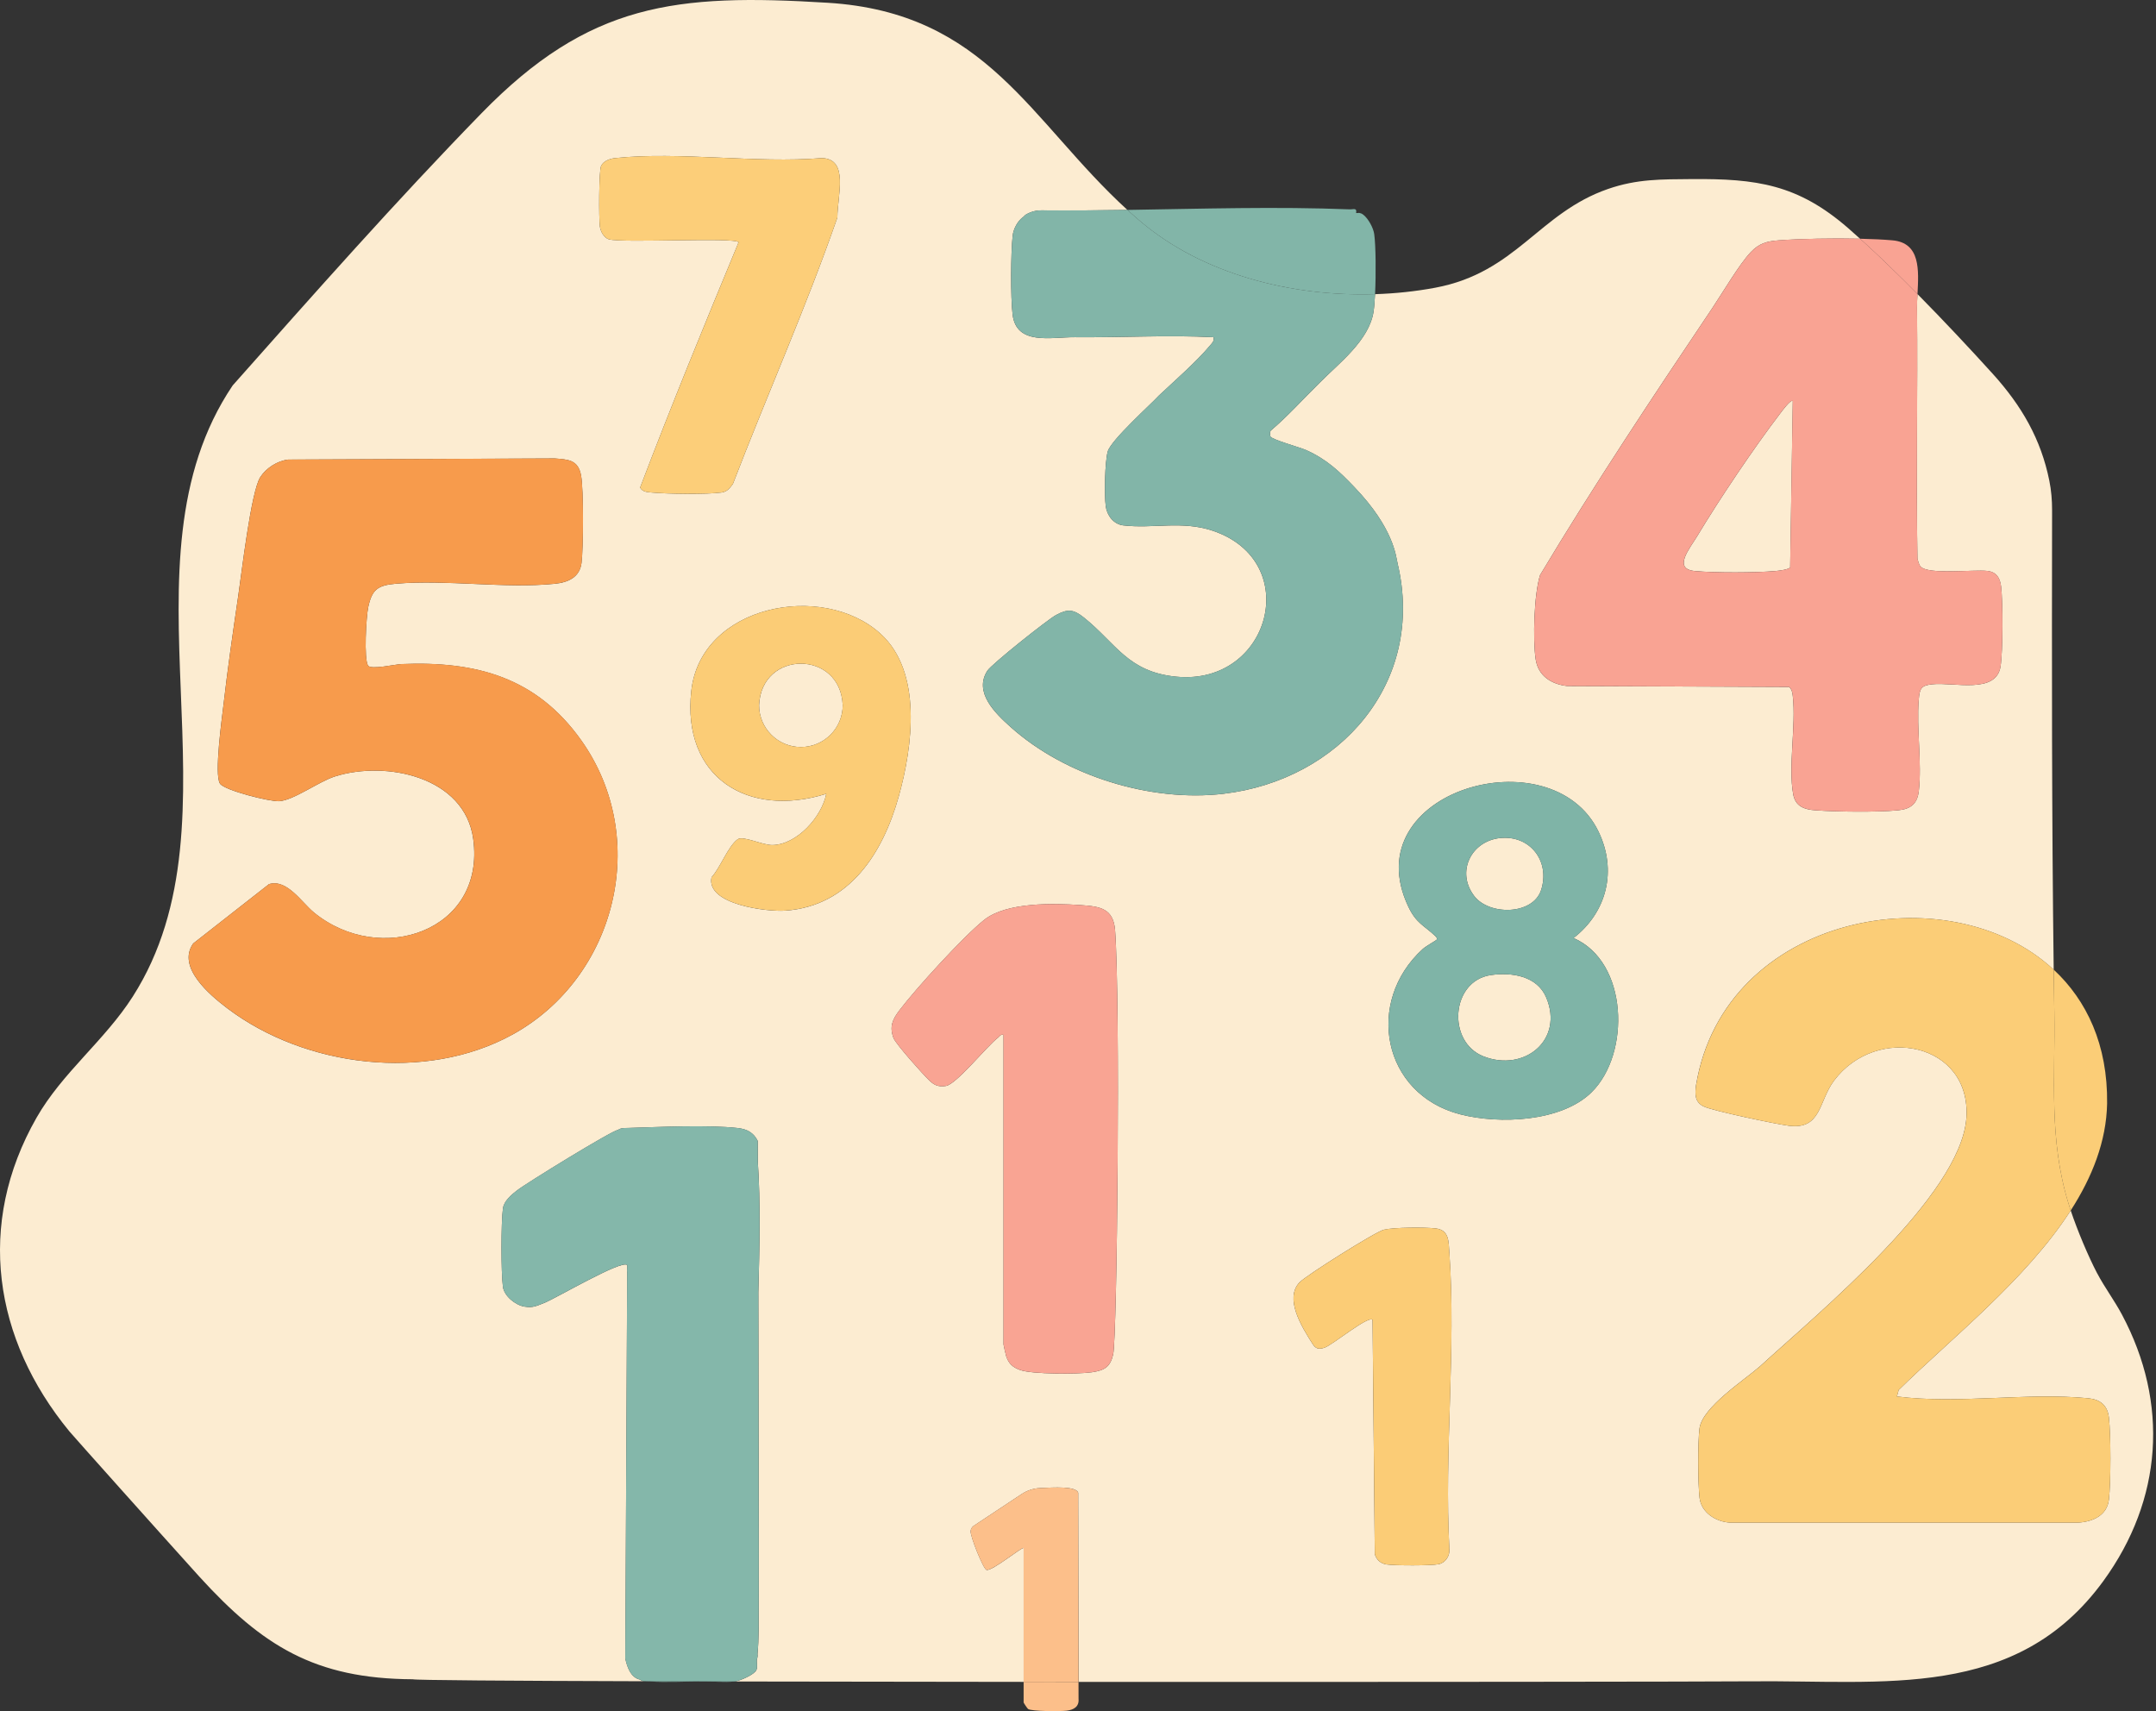
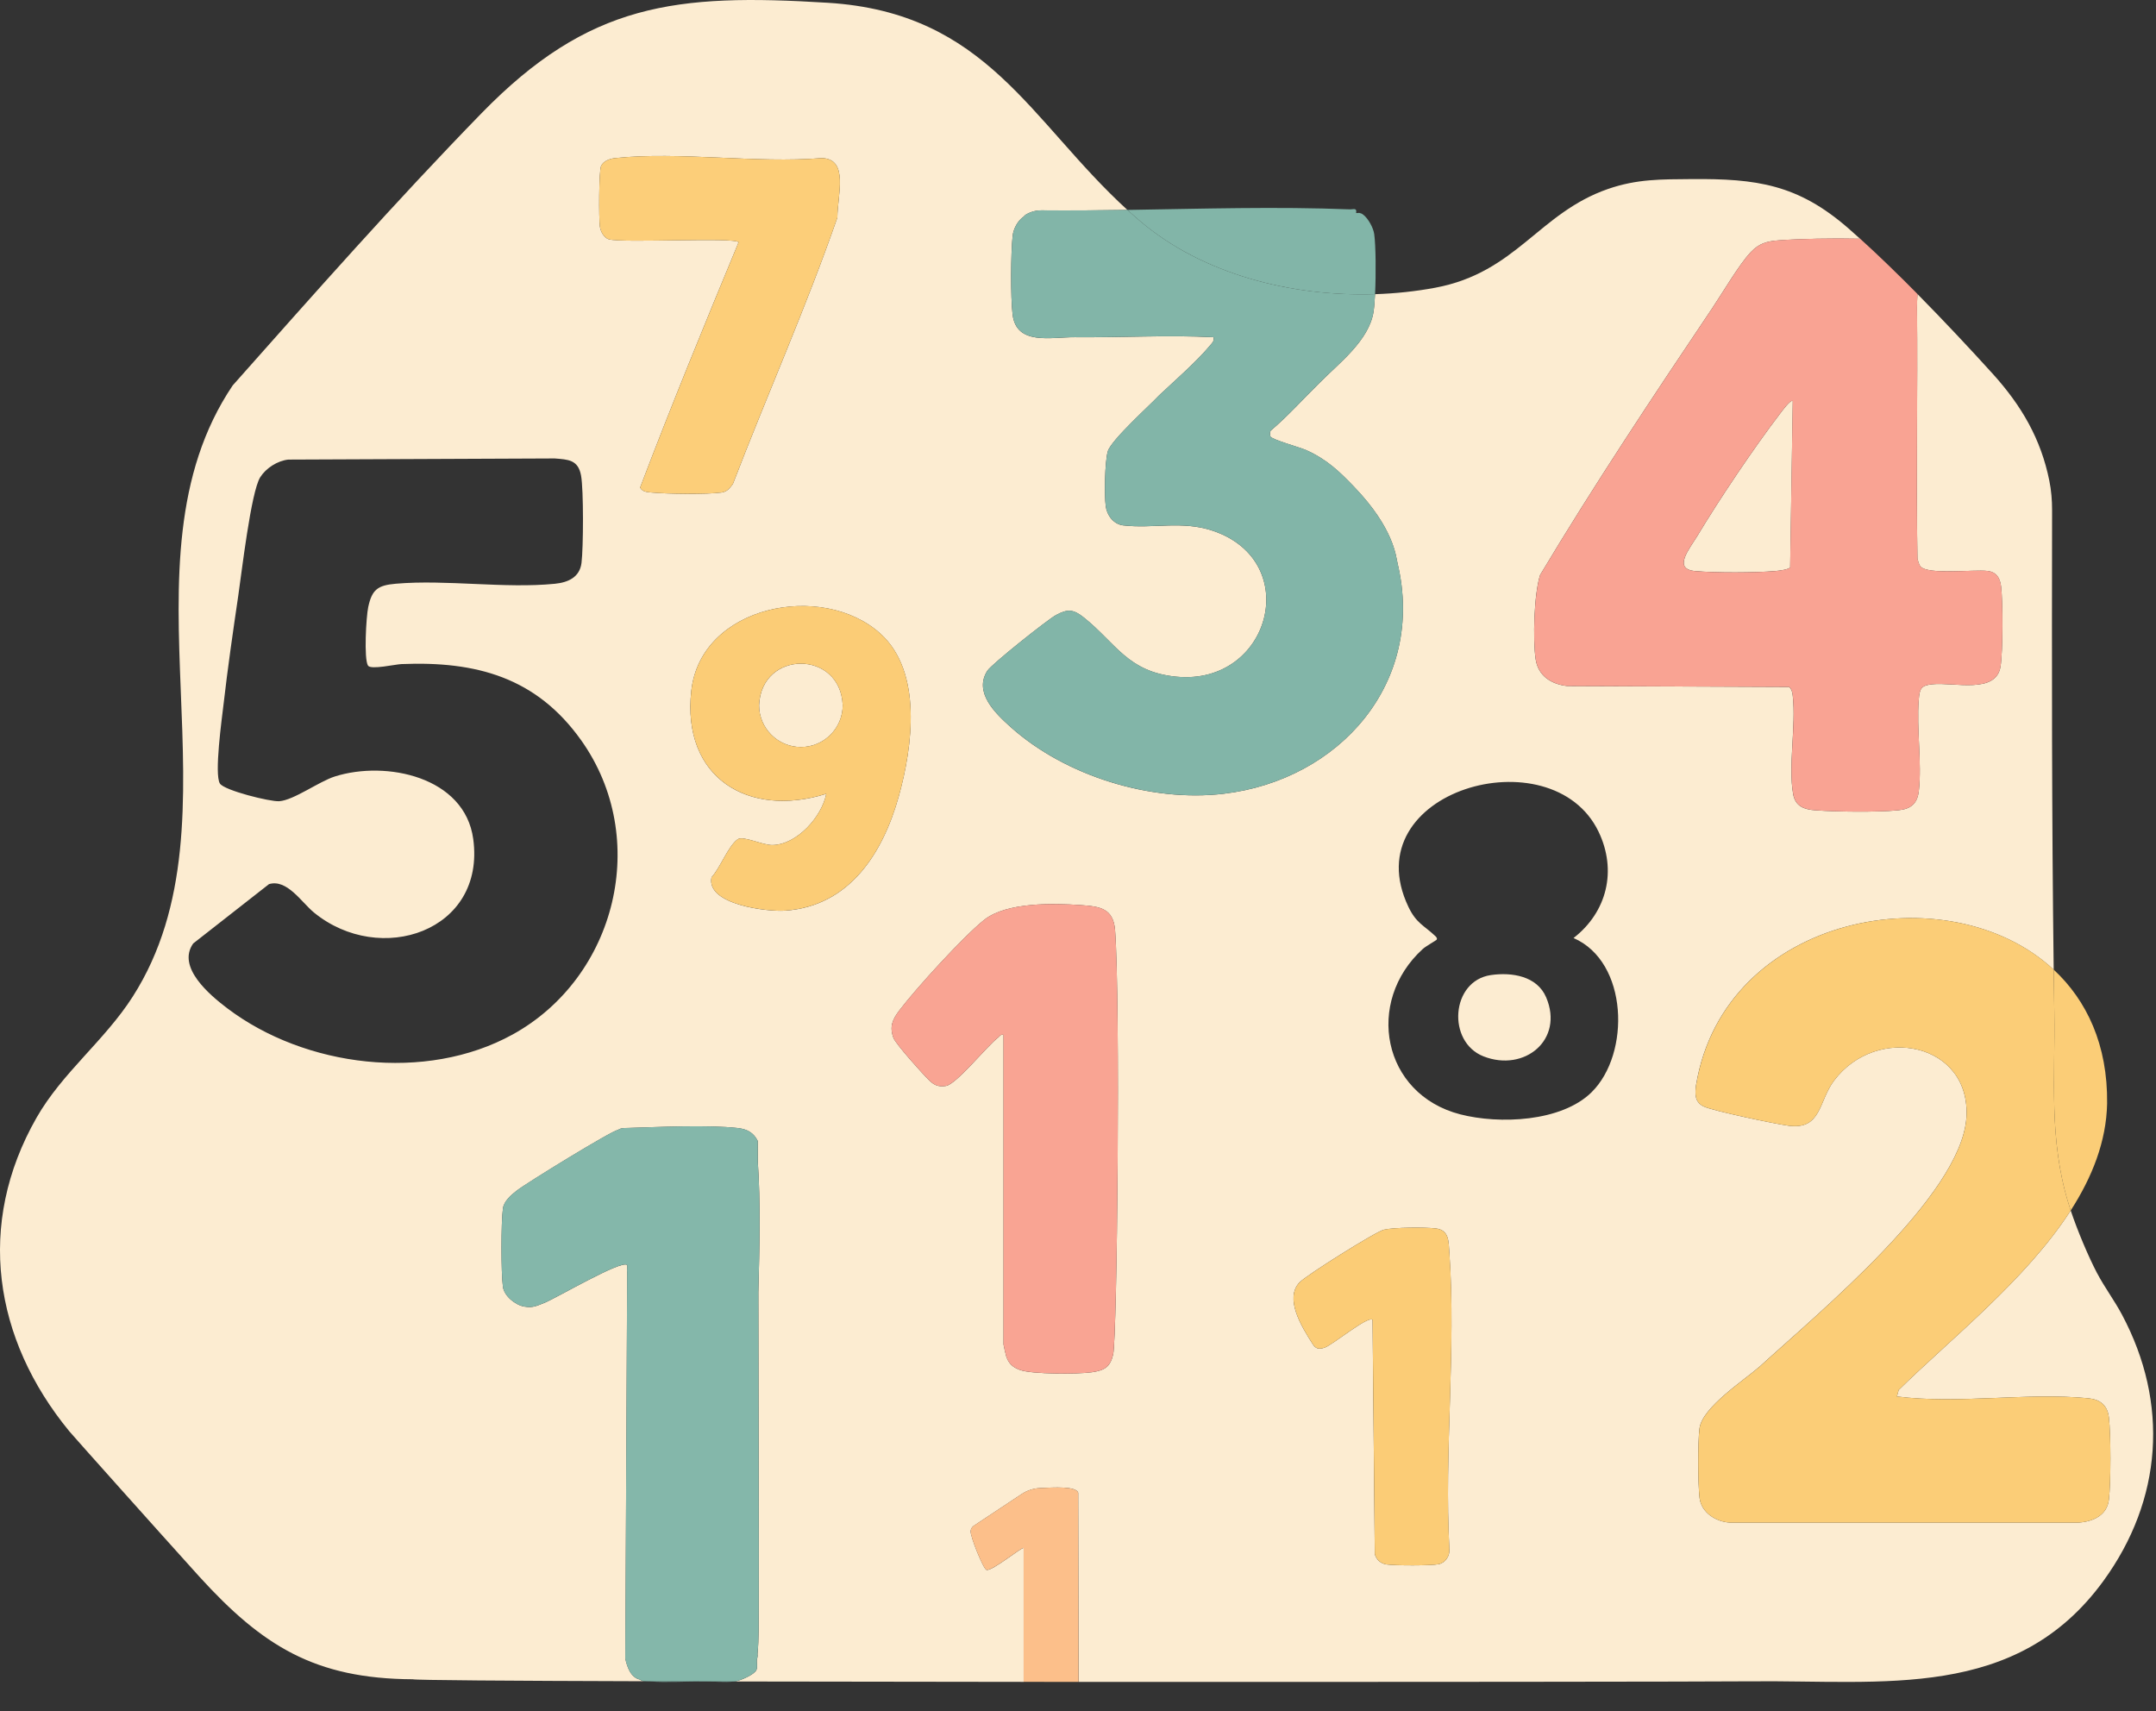
<svg xmlns="http://www.w3.org/2000/svg" width="126" height="100" viewBox="0 0 126 100" fill="none">
  <rect x="0" y="0" width="126" height="100" fill="#333333" stroke="none" />
  <g clip-path="url(#clip0_394_1894)">
-     <path d="M112.061 17.184C112.135 15.791 112.244 14.19 110.597 14.045C110.069 13.998 109.414 13.968 108.708 13.952C109.779 14.921 110.926 16.035 112.061 17.184Z" fill="#F9A393" />
-     <path d="M59.822 99.493C59.822 99.518 60.033 99.839 60.082 99.874C60.286 100.021 61.976 100.017 62.334 99.975C62.749 99.927 63.073 99.743 63.032 99.285L63.03 98.293C61.959 98.293 60.889 98.292 59.822 98.29V99.493Z" fill="#FCBF8A" />
    <path d="M120.89 70.352C120.928 70.475 120.971 70.607 121.016 70.742C122.269 68.793 123.099 66.71 123.143 64.487C123.185 61.063 121.952 58.463 120.023 56.669C120.034 57.495 120.044 58.322 120.057 59.148C120.116 63.035 119.724 66.569 120.89 70.352Z" fill="#FBCD77" />
    <path d="M37.934 98.265C38.916 98.331 40.035 98.267 41.03 98.265C41.615 98.255 42.353 98.33 42.914 98.268C41.071 98.264 39.311 98.26 37.659 98.254C37.75 98.263 37.843 98.259 37.934 98.264V98.265Z" fill="#84B7AA" />
    <path d="M80.361 17.192C80.418 16.007 80.405 14.362 80.312 13.685C80.262 13.316 79.969 12.783 79.681 12.555C79.574 12.472 79.587 12.488 79.467 12.448C79.413 12.43 79.319 12.463 79.253 12.448C79.313 12.124 79.09 12.243 78.885 12.235C74.603 12.065 70.229 12.2 65.889 12.268C66.13 12.489 66.377 12.708 66.631 12.924C70.275 16.024 75.469 17.348 80.361 17.192Z" fill="#82B5A8" />
    <path d="M44.361 41.214C44.361 42.563 45.455 43.658 46.806 43.658C48.156 43.658 49.25 42.563 49.25 41.214C49.122 37.975 44.491 37.974 44.362 41.214H44.361Z" fill="#FCECD1" />
    <path d="M104.044 24.154C102.485 26.193 100.505 29.145 99.178 31.349C98.752 32.056 97.736 33.253 99.057 33.373C100.252 33.482 102.562 33.475 103.763 33.372C103.949 33.356 104.531 33.286 104.62 33.16L104.774 23.442C104.66 23.312 104.128 24.046 104.045 24.154H104.044Z" fill="#FCECD1" />
    <path d="M87.13 56.984C84.789 57.322 84.548 60.893 86.7 61.736C89.088 62.672 91.415 60.768 90.361 58.289C89.827 57.033 88.349 56.809 87.13 56.984Z" fill="#FCECD1" />
    <path d="M122.566 74.424C122.039 73.419 121.408 71.913 121.015 70.741C118.409 74.796 113.968 78.274 110.961 81.235L110.858 81.613C114.45 82.07 118.465 81.369 122.02 81.715C122.722 81.781 123.158 82.102 123.246 82.838C123.365 83.824 123.365 86.66 123.246 87.646C123.136 88.564 122.316 88.923 121.486 88.982H101.084C100.269 88.93 99.427 88.394 99.325 87.539C99.228 86.736 99.218 84.267 99.322 83.476C99.486 82.238 101.913 80.677 102.852 79.853C106.266 76.725 114.58 69.907 114.919 65.34C115.216 60.953 109.694 59.812 107.182 63.155C106.275 64.363 106.454 66.037 104.532 65.789C103.78 65.691 100.117 64.925 99.571 64.665C99.046 64.414 99.046 63.951 99.119 63.42C100.775 53.407 113.902 50.976 120.021 56.669C119.906 47.725 119.913 38.759 119.927 29.805C119.927 29.229 119.88 28.653 119.765 28.089C119.276 25.662 118.152 23.718 116.457 21.844C115.173 20.426 113.628 18.773 112.059 17.183C112.044 17.468 112.03 17.744 112.032 17.997C112.084 22.879 111.972 27.766 112.058 32.649C112.101 32.798 112.137 32.989 112.241 33.107C112.683 33.609 115.343 33.273 116.145 33.367C116.673 33.429 116.885 33.767 116.946 34.274C117.057 35.199 117.056 38.041 116.915 38.945C116.661 40.583 114.194 39.859 112.939 39.988C112.262 40.057 112.187 40.244 112.134 40.89C111.994 42.582 112.327 44.574 112.138 46.231C112.051 46.986 111.651 47.287 110.915 47.356C109.652 47.474 107.385 47.447 106.102 47.356C105.456 47.312 104.926 47.134 104.797 46.419C104.497 44.769 104.97 42.41 104.773 40.679C104.751 40.478 104.718 40.289 104.559 40.146L91.586 40.092C90.65 39.986 89.887 39.494 89.744 38.517C89.573 37.347 89.651 34.725 90.005 33.604C93.174 28.314 96.628 23.128 100.074 17.999C100.675 17.103 101.637 15.456 102.313 14.741C102.811 14.215 103.256 14.098 103.966 14.046C105.191 13.955 107.082 13.916 108.706 13.953C108.472 13.741 108.242 13.535 108.015 13.338C105.068 10.773 102.661 10.435 98.849 10.466C97.085 10.481 95.672 10.456 93.976 11.043C89.918 12.449 88.623 15.927 83.877 16.815C82.741 17.027 81.559 17.154 80.359 17.192C80.339 17.614 80.31 17.977 80.272 18.218C80.004 19.914 78.248 21.224 77.117 22.375C76.164 23.306 75.278 24.309 74.259 25.171C74.206 25.264 74.21 25.413 74.246 25.509C74.314 25.688 75.967 26.141 76.334 26.305C77.539 26.847 78.254 27.531 79.144 28.458C81.462 30.873 81.579 32.517 81.675 32.92C83.332 39.892 78.278 45.59 71.51 46.389C67.251 46.893 62.266 45.354 59.07 42.496C58.154 41.678 56.896 40.462 57.7 39.203C57.947 38.817 61.205 36.226 61.707 35.95C62.396 35.572 62.736 35.605 63.344 36.09C65.219 37.589 65.906 39.275 68.748 39.547C74.246 40.074 76.184 32.8 70.874 31.018C69.065 30.411 67.4 30.913 65.636 30.704C65.085 30.639 64.691 30.125 64.621 29.585C64.535 28.936 64.567 26.994 64.738 26.386C64.927 25.714 67.319 23.574 67.721 23.124C68.639 22.259 69.935 21.132 70.715 20.192C70.846 20.034 70.964 19.95 70.924 19.708C68.291 19.57 65.468 19.734 62.809 19.708C61.426 19.695 59.397 20.21 59.177 18.377C59.058 17.389 59.072 14.787 59.18 13.785C59.224 13.374 59.475 12.898 59.82 12.664L59.927 12.557C59.927 12.557 59.938 12.552 59.948 12.545C60.223 12.38 60.537 12.292 60.858 12.295C62.524 12.312 64.204 12.295 65.888 12.27C60.192 7.066 57.685 0.738 48.373 0.162C39.481 -0.39 34.414 0.173 28.126 6.633C23.13 11.764 18.343 17.178 13.598 22.526C6.592 32.921 14.462 47.757 7.756 58.246C6.116 60.812 3.636 62.69 2.136 65.32C-1.414 71.539 -0.378 78.256 4.052 83.648C4.252 83.892 9.252 89.487 11.659 92.151C15.338 96.187 18.403 98.109 24.116 98.139C24.254 98.194 29.698 98.231 37.66 98.255C37.568 98.246 37.481 98.222 37.402 98.159C36.854 98.039 36.651 97.417 36.545 96.935L36.655 74.357C36.629 74.234 36.675 74.063 36.655 73.93C36.32 73.61 32.457 75.898 31.781 76.156C31.344 76.323 31.152 76.441 30.648 76.361C30.128 76.278 29.468 75.748 29.394 75.211C29.28 74.38 29.28 71.452 29.394 70.621C29.453 70.189 29.882 69.829 30.213 69.572C30.78 69.132 35.737 66.084 36.121 66.031C36.299 65.91 36.499 65.926 36.703 65.92C38.53 65.865 41.372 65.73 43.114 65.924C43.649 65.984 44.041 66.187 44.283 66.677L44.289 67.902C44.451 70.28 44.39 72.916 44.319 75.52C44.321 79.082 44.358 92.188 44.342 93.889C44.334 94.831 44.359 95.759 44.27 96.673C44.283 96.746 44.277 96.845 44.235 96.985C44.209 97.185 44.289 97.4 44.205 97.598C44.094 97.862 43.263 98.228 42.954 98.266C42.941 98.267 42.928 98.268 42.916 98.269C48.079 98.28 53.898 98.287 59.824 98.292V90.474C59.75 90.372 57.975 91.842 57.652 91.747C57.464 91.692 56.685 89.754 56.726 89.467C56.742 89.352 56.799 89.263 56.883 89.187L59.707 87.316C60.026 87.105 60.398 86.983 60.781 86.965C61.598 86.926 62.88 86.847 63.011 87.236L63.033 98.293C81.496 98.301 100.05 98.281 102.328 98.259C110.059 98.181 117.829 99.4 122.928 92.39C126.381 87.642 126.777 82.011 124.006 76.82C123.566 75.995 122.983 75.215 122.569 74.425L122.566 74.424ZM29.958 60.458C24.888 63.255 17.829 62.372 13.278 58.923C12.255 58.147 10.315 56.522 11.29 55.139L15.72 51.67C16.771 51.353 17.62 52.73 18.344 53.326C22.209 56.495 28.389 54.434 27.657 49.034C27.162 45.389 22.56 44.432 19.57 45.378C18.636 45.673 17.171 46.766 16.317 46.824C15.789 46.861 13.108 46.194 12.853 45.793C12.511 45.257 12.971 41.967 13.069 41.121C13.309 39.028 13.616 36.91 13.923 34.824C14.12 33.492 14.668 28.744 15.208 27.89C15.544 27.358 16.211 26.93 16.845 26.859L32.416 26.793C33.199 26.856 33.788 26.861 33.958 27.792C34.111 28.629 34.094 31.997 33.985 32.892C33.882 33.741 33.197 34.039 32.432 34.116C29.503 34.41 26.096 33.859 23.14 34.113C22.078 34.204 21.74 34.449 21.519 35.481C21.399 36.041 21.258 38.519 21.508 38.901C21.674 39.154 23.103 38.824 23.46 38.81C27.837 38.629 31.351 39.589 33.964 43.262C38.035 48.988 36.029 57.11 29.956 60.46L29.958 60.458ZM38.089 28.784C37.827 28.761 37.55 28.751 37.409 28.496C39.233 23.694 41.193 18.911 43.166 14.158C42.946 13.848 36.488 14.214 35.589 13.988C35.296 13.9 35.099 13.53 35.058 13.242C34.995 12.794 34.997 9.984 35.129 9.698C35.267 9.401 35.653 9.271 35.952 9.24C39.722 8.843 44.186 9.557 48.03 9.24C49.631 9.285 48.937 11.427 48.937 12.712C47.109 17.973 44.83 23.082 42.831 28.285C42.63 28.543 42.501 28.739 42.157 28.785C41.296 28.9 38.989 28.868 38.089 28.785V28.784ZM45.887 53.22C44.836 53.294 41.254 52.867 41.582 51.272C42.093 50.719 42.538 49.477 43.104 49.054C43.418 48.819 44.56 49.397 45.14 49.387C46.578 49.363 48.025 47.738 48.29 46.392C43.702 47.828 39.839 45.426 40.401 40.372C40.957 35.359 48.072 33.967 51.458 37.036C53.919 39.266 53.333 43.637 52.53 46.521C51.604 49.849 49.653 52.956 45.886 53.221L45.887 53.22ZM65.054 79.159C64.883 79.883 64.567 80.088 63.799 80.198C63.003 80.313 60.305 80.319 59.612 80.063C59.189 79.907 58.955 79.704 58.806 79.268C58.781 79.194 58.648 78.607 58.648 78.572V60.481C58.462 60.434 58.434 60.558 58.328 60.64C57.658 61.153 55.894 63.374 55.277 63.465C54.856 63.527 54.618 63.435 54.32 63.153C53.963 62.814 52.351 61.016 52.218 60.664C51.963 59.987 52.171 59.562 52.565 59.043C53.525 57.776 56.318 54.709 57.524 53.754C58.835 52.717 61.561 52.785 63.191 52.898C64.298 52.975 65.055 53.095 65.165 54.34C65.481 58.521 65.291 78.158 65.054 79.16V79.159ZM84.706 90.532C84.73 90.926 84.484 91.324 84.09 91.411C83.665 91.506 81.485 91.5 81.023 91.427C80.685 91.375 80.437 91.15 80.345 90.824L80.215 77.131C79.952 76.874 77.865 78.611 77.407 78.76C77.09 78.864 76.901 78.842 76.715 78.549C76.039 77.493 75.063 75.883 75.946 74.944C76.32 74.546 80.387 71.984 80.875 71.867C81.463 71.726 83.276 71.718 83.901 71.791C84.699 71.884 84.655 72.545 84.703 73.23C85.101 78.828 84.392 84.885 84.703 90.531L84.706 90.532ZM93.017 63.831C91.246 65.573 87.613 65.711 85.339 65.124C80.78 63.949 79.757 58.546 83.149 55.46C83.323 55.301 83.921 54.965 83.951 54.927C84.011 54.853 83.958 54.778 83.884 54.707C83.216 54.074 82.773 53.968 82.309 52.995C79.08 46.221 90.688 42.909 93.424 48.609C94.509 50.87 93.921 53.298 91.96 54.82C95.162 56.205 95.298 61.584 93.017 63.829V63.831Z" fill="#FCECD1" />
-     <path d="M90.064 52.019C90.608 50.353 89.434 48.792 87.667 48.977C85.987 49.152 85.077 50.944 86.151 52.358C87.03 53.516 89.584 53.484 90.064 52.019Z" fill="#FCECD1" />
    <path d="M103.968 14.044C103.258 14.096 102.813 14.214 102.315 14.74C101.639 15.454 100.677 17.103 100.076 17.997C96.63 23.127 93.176 28.313 90.007 33.602C89.653 34.723 89.575 37.347 89.746 38.516C89.889 39.492 90.652 39.985 91.588 40.091L104.561 40.144C104.72 40.287 104.752 40.477 104.775 40.677C104.972 42.408 104.499 44.767 104.799 46.418C104.929 47.133 105.459 47.31 106.104 47.355C107.388 47.445 109.654 47.472 110.917 47.355C111.654 47.287 112.055 46.985 112.14 46.23C112.329 44.573 111.997 42.58 112.136 40.889C112.189 40.243 112.264 40.056 112.941 39.986C114.196 39.858 116.662 40.581 116.917 38.943C117.057 38.041 117.058 35.197 116.948 34.272C116.887 33.766 116.674 33.427 116.147 33.365C115.345 33.271 112.684 33.608 112.243 33.106C112.139 32.988 112.104 32.797 112.06 32.647C111.974 27.766 112.086 22.878 112.034 17.996C112.032 17.743 112.046 17.466 112.061 17.182C110.926 16.034 109.779 14.918 108.708 13.95C107.085 13.913 105.193 13.952 103.968 14.043V14.044ZM104.618 33.161C104.53 33.287 103.947 33.357 103.762 33.373C102.561 33.476 100.251 33.483 99.055 33.374C97.735 33.254 98.751 32.056 99.176 31.35C100.503 29.146 102.484 26.194 104.043 24.154C104.125 24.048 104.657 23.312 104.771 23.443L104.617 33.161H104.618Z" fill="#F9A393" />
-     <path d="M23.463 38.808C23.105 38.823 21.675 39.152 21.511 38.899C21.261 38.516 21.402 36.04 21.521 35.479C21.743 34.447 22.08 34.203 23.143 34.111C26.098 33.858 29.506 34.408 32.435 34.113C33.2 34.036 33.885 33.737 33.988 32.89C34.096 31.994 34.113 28.627 33.961 27.79C33.792 26.859 33.202 26.854 32.419 26.791L16.848 26.857C16.215 26.928 15.547 27.356 15.21 27.888C14.671 28.742 14.122 33.49 13.926 34.822C13.618 36.907 13.312 39.026 13.071 41.119C12.974 41.966 12.514 45.256 12.856 45.791C13.111 46.192 15.79 46.858 16.319 46.822C17.174 46.763 18.639 45.67 19.573 45.376C22.562 44.43 27.165 45.387 27.66 49.032C28.392 54.431 22.213 56.493 18.347 53.323C17.623 52.729 16.773 51.351 15.723 51.667L11.293 55.136C10.318 56.52 12.257 58.146 13.281 58.921C17.832 62.369 24.891 63.253 29.961 60.456C36.033 57.106 38.04 48.983 33.968 43.258C31.356 39.585 27.842 38.624 23.465 38.806L23.463 38.808Z" fill="#F79B4C" />
    <path d="M51.458 37.034C48.072 33.966 40.959 35.358 40.401 40.371C39.839 45.424 43.703 47.826 48.29 46.39C48.025 47.736 46.579 49.361 45.141 49.386C44.56 49.396 43.418 48.818 43.104 49.053C42.538 49.476 42.094 50.717 41.583 51.271C41.255 52.867 44.835 53.292 45.888 53.218C49.655 52.953 51.606 49.846 52.532 46.518C53.334 43.635 53.921 39.264 51.459 37.033L51.458 37.034ZM46.805 43.657C45.456 43.657 44.361 42.563 44.361 41.214C44.489 37.973 49.12 37.974 49.249 41.214C49.249 42.563 48.155 43.657 46.804 43.657H46.805Z" fill="#FBCC76" />
    <path d="M60.778 86.963C60.394 86.982 60.023 87.103 59.704 87.315L56.88 89.186C56.796 89.262 56.739 89.35 56.723 89.466C56.684 89.753 57.462 91.692 57.649 91.746C57.972 91.841 59.747 90.372 59.822 90.473V98.291C60.888 98.291 61.958 98.292 63.029 98.293L63.008 87.236C62.876 86.846 61.594 86.926 60.777 86.965L60.778 86.963Z" fill="#FCBF8A" />
    <path d="M63.19 52.897C61.561 52.783 58.834 52.715 57.523 53.753C56.317 54.708 53.524 57.775 52.564 59.041C52.171 59.56 51.962 59.986 52.218 60.663C52.35 61.016 53.962 62.814 54.319 63.151C54.617 63.434 54.855 63.526 55.276 63.463C55.893 63.373 57.657 61.151 58.327 60.639C58.435 60.556 58.461 60.432 58.647 60.479V78.571C58.647 78.606 58.78 79.192 58.805 79.266C58.955 79.702 59.188 79.905 59.611 80.061C60.304 80.317 63.002 80.311 63.798 80.197C64.566 80.087 64.883 79.882 65.053 79.157C65.291 78.155 65.481 58.519 65.165 54.337C65.055 53.092 64.296 52.973 63.19 52.896V52.897Z" fill="#F9A493" />
    <path d="M99.121 63.421C99.047 63.952 99.047 64.414 99.573 64.665C100.12 64.926 103.781 65.692 104.533 65.789C106.454 66.039 106.275 64.364 107.183 63.156C109.694 59.813 115.217 60.954 114.92 65.341C114.582 69.908 106.267 76.726 102.854 79.854C101.915 80.678 99.487 82.239 99.324 83.477C99.219 84.267 99.23 86.737 99.326 87.54C99.428 88.395 100.271 88.931 101.085 88.982H121.487C122.317 88.924 123.136 88.565 123.247 87.646C123.366 86.66 123.366 83.823 123.247 82.838C123.159 82.103 122.723 81.781 122.021 81.715C118.465 81.369 114.45 82.07 110.859 81.612L110.962 81.234C113.969 78.274 118.409 74.796 121.017 70.74C120.972 70.606 120.929 70.475 120.891 70.35C119.725 66.568 120.117 63.034 120.057 59.147C120.044 58.321 120.035 57.494 120.024 56.668C113.904 50.976 100.778 53.407 99.123 63.42L99.121 63.421Z" fill="#FBCD77" />
    <path d="M84.704 73.23C84.656 72.545 84.699 71.884 83.902 71.791C83.277 71.718 81.464 71.725 80.876 71.867C80.388 71.984 76.32 74.546 75.947 74.944C75.064 75.882 76.039 77.493 76.716 78.548C76.902 78.842 77.092 78.862 77.408 78.76C77.865 78.61 79.952 76.874 80.216 77.131L80.346 90.823C80.439 91.149 80.686 91.375 81.023 91.427C81.486 91.5 83.666 91.505 84.091 91.411C84.485 91.323 84.731 90.926 84.706 90.532C84.395 84.886 85.103 78.828 84.706 73.231L84.704 73.23Z" fill="#FBCC76" />
-     <path d="M91.961 54.821C93.921 53.297 94.51 50.871 93.425 48.609C90.69 42.908 79.082 46.221 82.31 52.996C82.774 53.968 83.217 54.073 83.885 54.708C83.96 54.778 84.013 54.854 83.952 54.928C83.921 54.965 83.324 55.302 83.15 55.461C79.758 58.547 80.781 63.95 85.34 65.125C87.614 65.711 91.248 65.573 93.018 63.832C95.3 61.586 95.163 56.207 91.961 54.823V54.821ZM87.666 48.977C89.433 48.792 90.608 50.354 90.063 52.019C89.583 53.484 87.029 53.515 86.15 52.358C85.075 50.944 85.987 49.152 87.666 48.977ZM86.699 61.736C84.547 60.893 84.789 57.322 87.13 56.984C88.349 56.808 89.826 57.032 90.361 58.289C91.414 60.769 89.088 62.672 86.699 61.736Z" fill="#7FB4A7" />
    <path d="M44.204 97.596C44.287 97.398 44.208 97.183 44.234 96.983C44.275 96.844 44.282 96.745 44.269 96.671C44.356 95.756 44.332 94.829 44.34 93.887C44.356 92.186 44.319 79.079 44.317 75.517C44.389 72.914 44.448 70.278 44.287 67.9L44.282 66.674C44.038 66.185 43.647 65.981 43.113 65.922C41.369 65.728 38.528 65.863 36.701 65.918C36.498 65.924 36.297 65.908 36.119 66.029C35.736 66.081 30.778 69.128 30.212 69.57C29.881 69.827 29.452 70.187 29.392 70.619C29.278 71.45 29.278 74.377 29.392 75.209C29.466 75.745 30.125 76.276 30.647 76.358C31.151 76.437 31.342 76.321 31.779 76.154C32.454 75.896 36.319 73.608 36.653 73.928C36.674 74.062 36.628 74.233 36.653 74.355L36.543 96.933C36.649 97.415 36.852 98.036 37.4 98.157C37.479 98.221 37.568 98.245 37.659 98.253C39.31 98.259 41.07 98.263 42.913 98.267C42.926 98.266 42.94 98.265 42.952 98.264C43.26 98.225 44.092 97.859 44.203 97.596H44.204Z" fill="#84B7AA" />
    <path d="M42.831 28.285C44.831 23.082 47.108 17.973 48.938 12.712C48.938 11.427 49.631 9.284 48.03 9.24C44.186 9.557 39.722 8.843 35.952 9.24C35.653 9.271 35.267 9.401 35.129 9.698C34.997 9.984 34.995 12.793 35.058 13.242C35.098 13.531 35.296 13.9 35.589 13.988C36.488 14.214 42.947 13.848 43.166 14.158C41.194 18.911 39.233 23.694 37.409 28.496C37.551 28.751 37.827 28.761 38.089 28.784C38.989 28.866 41.295 28.899 42.157 28.784C42.501 28.738 42.631 28.541 42.831 28.284V28.285Z" fill="#FCCE79" />
    <path d="M60.859 12.293C60.538 12.29 60.224 12.377 59.949 12.543C59.939 12.549 59.931 12.554 59.928 12.555L59.821 12.662C59.475 12.896 59.225 13.372 59.181 13.782C59.073 14.786 59.059 17.386 59.178 18.374C59.398 20.208 61.427 19.693 62.811 19.706C65.469 19.731 68.293 19.568 70.925 19.706C70.965 19.948 70.847 20.031 70.716 20.189C69.936 21.13 68.639 22.257 67.722 23.121C67.32 23.571 64.928 25.711 64.739 26.383C64.568 26.991 64.536 28.933 64.622 29.583C64.692 30.122 65.087 30.637 65.638 30.702C67.403 30.91 69.066 30.409 70.875 31.016C76.186 32.799 74.247 40.072 68.749 39.545C65.907 39.272 65.22 37.587 63.345 36.087C62.738 35.602 62.397 35.569 61.708 35.947C61.206 36.223 57.949 38.814 57.702 39.201C56.897 40.459 58.156 41.675 59.071 42.494C62.267 45.352 67.252 46.89 71.511 46.387C78.279 45.588 83.333 39.89 81.677 32.917C81.582 32.515 81.463 30.872 79.145 28.456C78.255 27.528 77.54 26.845 76.335 26.303C75.968 26.138 74.314 25.685 74.247 25.507C74.21 25.412 74.206 25.261 74.26 25.168C75.279 24.306 76.165 23.304 77.118 22.372C78.249 21.222 80.006 19.912 80.273 18.215C80.31 17.975 80.34 17.611 80.36 17.189C75.469 17.346 70.275 16.022 66.63 12.921C66.376 12.705 66.129 12.486 65.888 12.265C64.204 12.291 62.524 12.307 60.858 12.291L60.859 12.293Z" fill="#82B5A8" />
  </g>
  <defs>
    <clipPath id="clip0_394_1894">
      <rect width="125.831" height="100" fill="white" />
    </clipPath>
  </defs>
</svg>